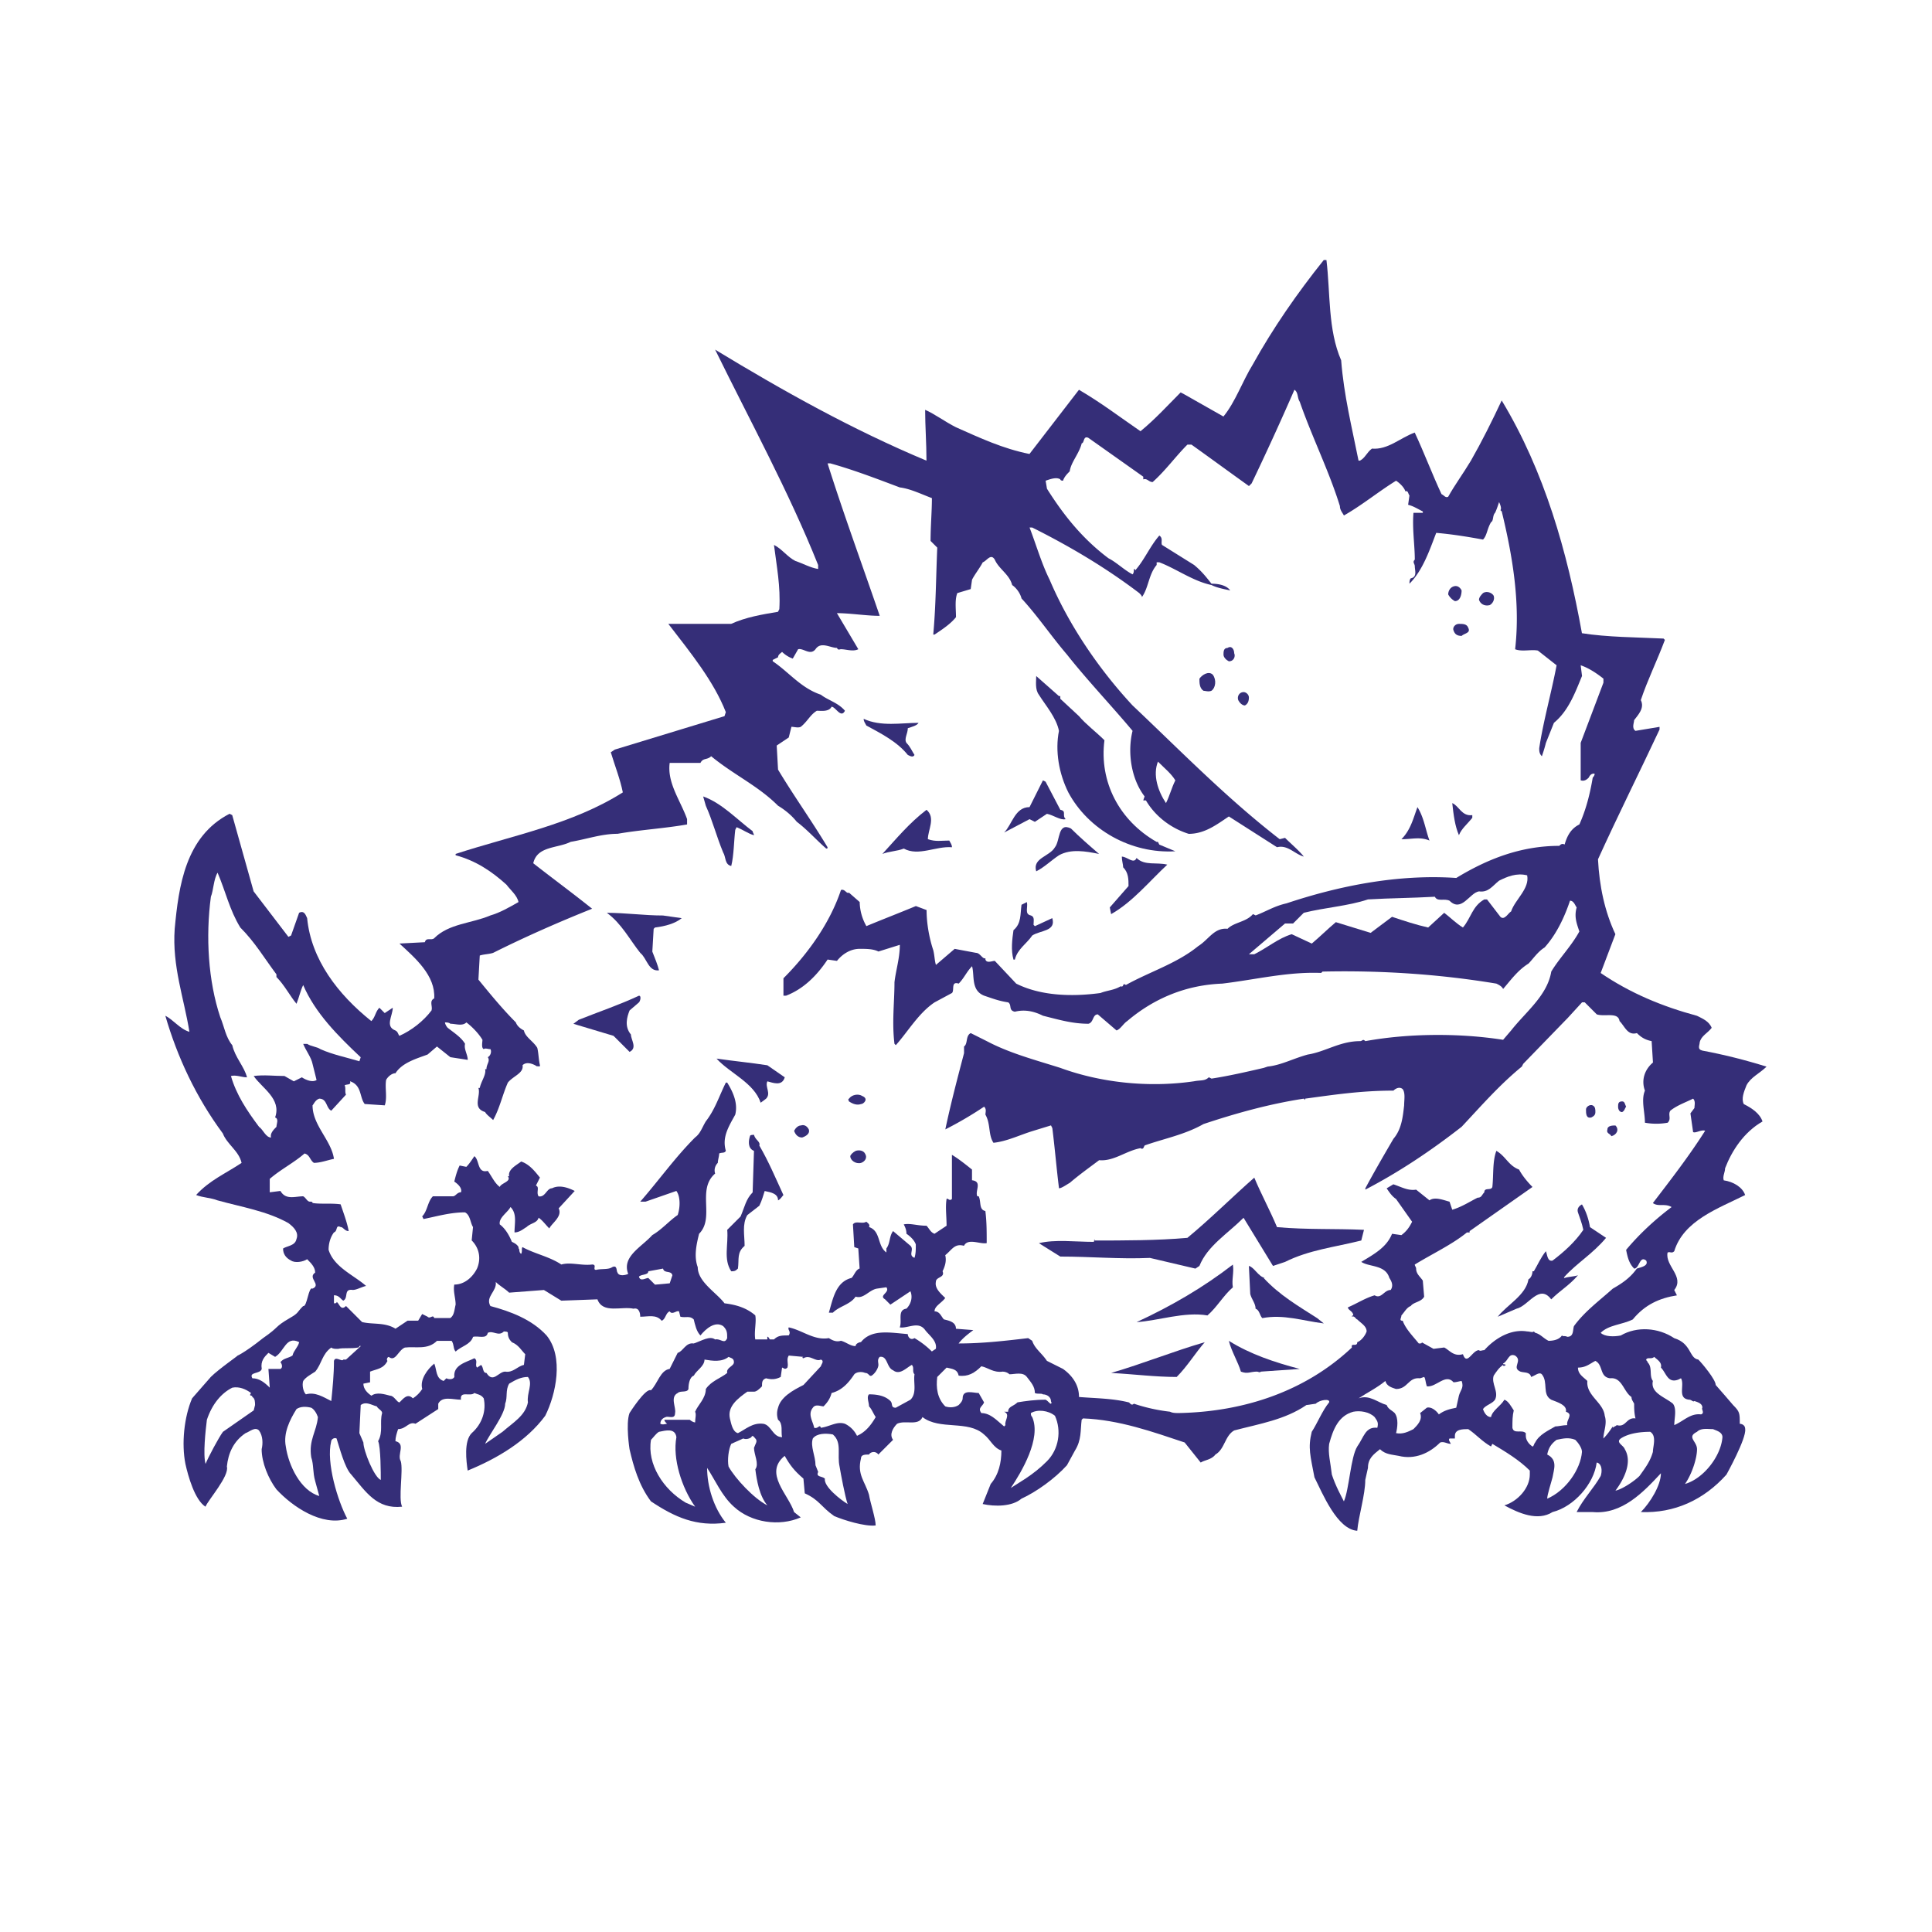
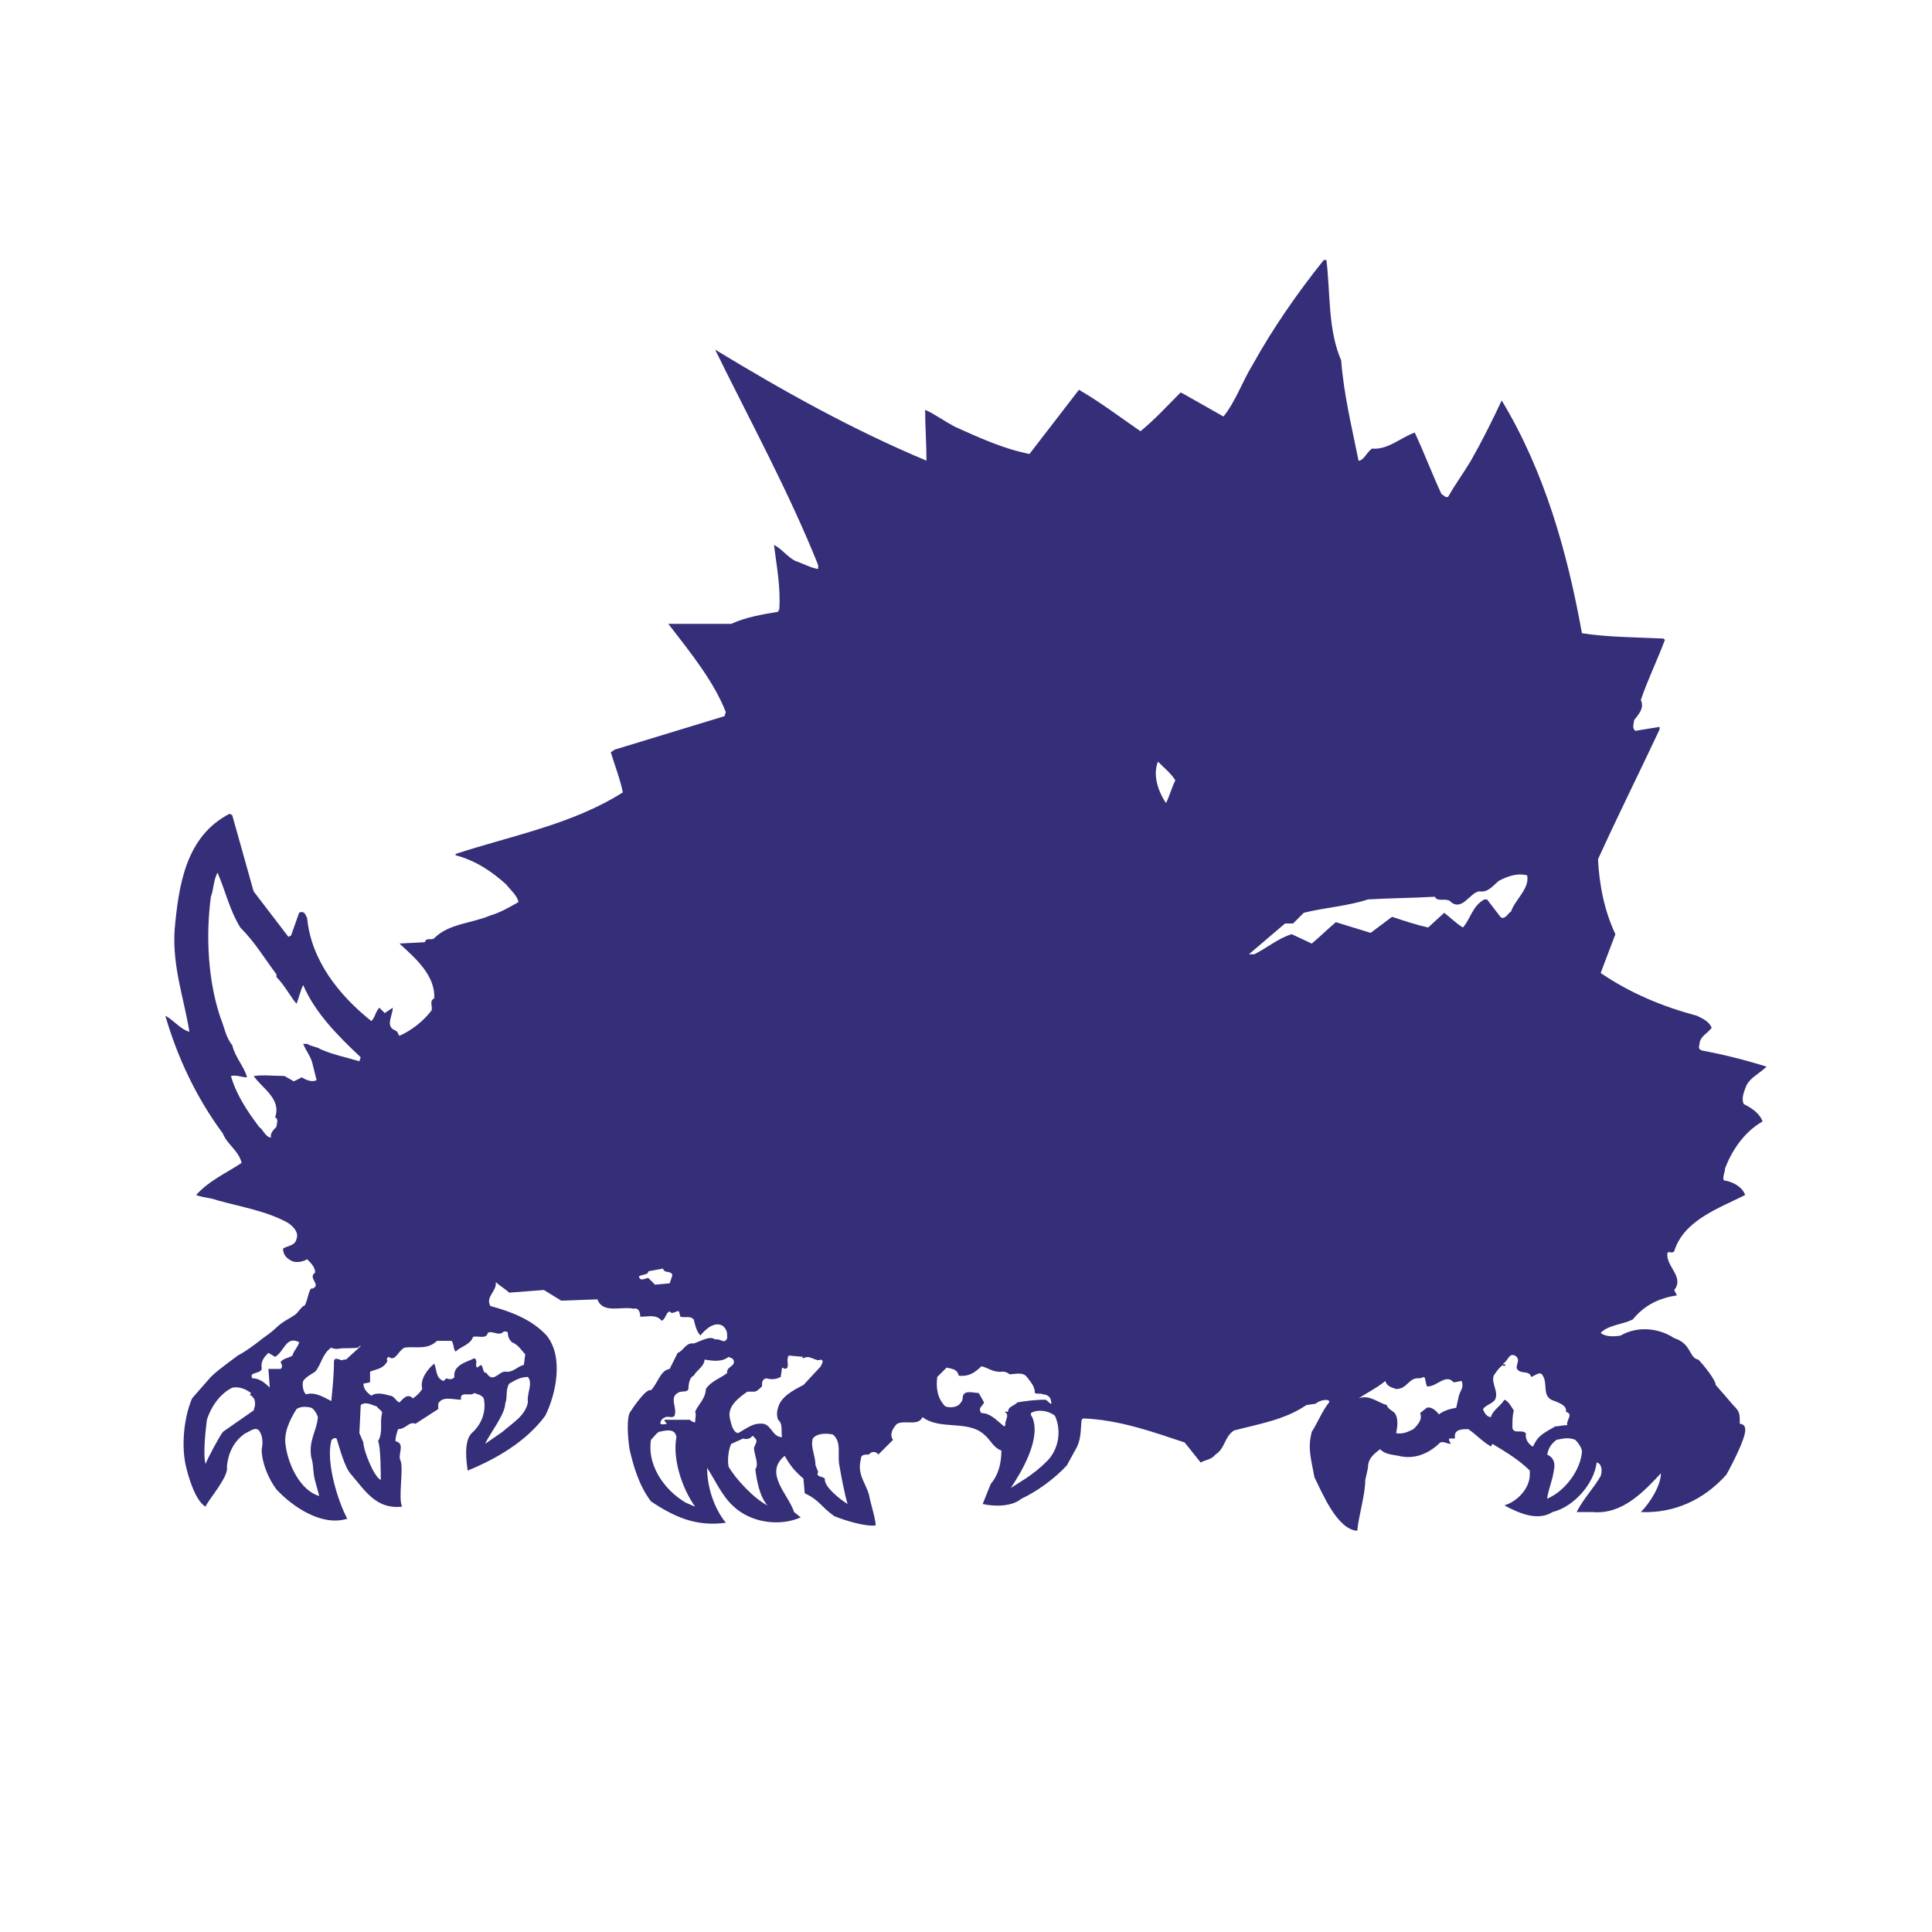
<svg xmlns="http://www.w3.org/2000/svg" width="2500" height="2500" viewBox="0 0 192.756 192.756">
  <g fill-rule="evenodd" clip-rule="evenodd">
    <path fill="#fff" d="M0 0h192.756v192.756H0V0z" />
    <path d="M174.117 142.584c.133.934-1.869 4.537-1.869 4.537-2.27 2.535-5.205 3.871-8.541 3.738.934-.936 2.002-2.67 2.002-3.871-1.734 1.867-3.871 4.137-6.807 3.871H157.3c.668-1.336 1.734-2.404 2.402-3.604.133-.4.133-.936-.133-1.201-.135-.135-.268-.135-.268-.135-.268 2.135-2.27 4.404-4.404 4.939-1.467.934-3.336.133-4.803-.668 1.334-.4 2.535-1.736 2.535-3.07v-.4c-1.068-1.066-2.402-1.867-3.738-2.668l-.133.266c-.934-.533-1.469-1.201-2.27-1.734-.533 0-1.334 0-1.334.668v.266h-.533c-.135.135 0 .268.133.535-.4 0-.668-.268-1.068-.135-1.066 1.068-2.535 1.736-4.137 1.334-.666-.133-1.334-.133-1.867-.666-.668.533-1.201.934-1.201 1.869l-.268 1.199c0 1.469-.668 3.604-.801 5.072-2.002-.133-3.469-3.736-4.27-5.338-.402-2.137-.668-2.936-.268-4.537.533-.801 1.068-2.137 1.734-2.938.135-.4-.934-.266-1.334.135l-.934.133c-2.137 1.469-4.672 1.869-7.207 2.535-.936.535-.936 1.869-1.869 2.402-.4.535-1.068.535-1.469.801l-1.6-2.002c-3.203-1.066-6.541-2.268-10.143-2.402l-.135.135c-.133 1.066 0 2.002-.666 3.068l-.801 1.469c-1.203 1.334-3.07 2.668-4.539 3.336-.934.801-2.668.801-3.869.533l.801-2.002c.801-.934 1.066-2.135 1.066-3.336-.801-.266-1.066-1.066-1.734-1.602-1.602-1.467-4.404-.4-6.139-1.734-.4.934-1.734.268-2.535.668-.401.4-.801 1.066-.401 1.602l-1.468 1.467c-.267-.4-.801-.266-.934 0-.4 0-.801 0-.801.4-.4 1.602.4 2.27.801 3.604.133.801.667 2.402.667 3.07-1.067.133-3.203-.535-4.137-.936-1.335-.934-1.468-1.602-2.937-2.268l-.133-1.469c-.934-.801-1.334-1.334-1.869-2.27-2.135 1.736.4 3.871.935 5.607l.667.533c-2.135.934-4.938.533-6.672-1.068-1.202-1.068-1.869-2.67-2.669-3.869 0 1.867.667 4.004 1.868 5.471-2.936.4-5.071-.533-7.474-2.135-1.201-1.602-1.734-3.471-2.135-5.205 0 0-.4-2.535 0-3.604 0 0 1.601-2.535 2.135-2.27.667-.666.935-2 1.869-2.135l.8-1.602c.534-.133.801-1.066 1.602-.934.8-.268 1.601-.801 2.135-.4.534-.133.934.533 1.201-.133 0-.535 0-.801-.4-1.201-.801-.535-1.735.266-2.269.934-.4-.4-.534-1.068-.667-1.602-.4-.4-.801-.133-1.334-.268l-.134-.533c-.267-.133-.667.4-.934 0-.4.133-.4.801-.801.934-.534-.666-1.334-.4-2.135-.4 0-.4-.134-.934-.667-.801-1.201-.266-3.07.535-3.604-.934l-3.604.133-1.735-1.066-3.47.266c-.401-.398-.935-.666-1.334-1.066.133.934-1.068 1.467-.534 2.402 2.002.533 4.137 1.334 5.605 2.936 1.735 2.135.935 5.871-.133 8.008-1.868 2.535-4.805 4.27-7.74 5.471-.134-.934-.4-2.936.4-3.736 1.067-.934 1.468-2.27 1.201-3.471-.267-.4-.667-.4-.935-.533-.4.4-1.468-.268-1.334.668-.801 0-1.868-.4-2.269.4v.533l-2.269 1.469c-.667-.268-.934.533-1.735.533-.133.4-.267.801-.267 1.201 1.068.268.134 1.334.534 2.002.267.934-.267 3.736.133 4.537-2.536.268-3.604-1.469-5.072-3.203-.667-.666-1.201-2.803-1.468-3.604-.267-.133-.534.135-.534.268-.534 2.135.667 6.006 1.602 7.74-2.536.801-5.472-1.201-7.074-2.936-.801-1.068-1.468-2.67-1.468-4.004.134-.533.134-1.334-.267-1.869-.4-.4-.934.135-1.335.268-1.201.801-1.734 2.002-1.868 3.336.267.936-1.868 3.336-2.135 4.004-1.068-.668-1.735-3.068-2.001-4.27-.4-2.002-.134-4.672.667-6.541l1.868-2.135c.801-.801 2.937-2.27 2.669-2.135-.267.133.534-.135 2.536-1.734 1.735-1.201 1.067-1.068 2.669-2.002.934-.535.667-.535 1.335-1.201.4.133.534-2.002.934-1.734.934-.402-.534-1.068.267-1.604 0-.533-.4-.934-.801-1.334-.4.268-1.201.4-1.602.135-.533-.268-.8-.668-.8-1.203.4-.266 1.201-.266 1.334-.934.267-.668-.267-1.201-.801-1.602-2.135-1.201-4.671-1.602-7.073-2.268-.668-.268-1.469-.268-2.136-.535 1.335-1.467 2.937-2.135 4.538-3.203-.267-1.201-1.468-1.867-1.869-2.936-2.669-3.604-4.537-7.607-5.738-11.744.801.4 1.468 1.334 2.402 1.602-.534-3.336-1.735-6.539-1.468-10.276.4-4.271 1.068-9.209 5.471-11.478l.268.133 2.135 7.607 3.47 4.538.267-.134.801-2.268c.534-.267.667.267.801.534.401 4.137 3.07 7.607 6.406 10.275.4-.4.4-.934.801-1.334l.533.533.801-.533c0 .801-.801 1.869.267 2.27.267.133.267.4.4.533 1.201-.533 2.402-1.469 3.203-2.535.134-.4-.267-.936.267-1.201.133-2.27-1.869-4.004-3.47-5.472l2.536-.133c.133-.534.667-.133.934-.401 1.468-1.468 3.737-1.468 5.605-2.269.934-.267 1.869-.801 2.803-1.334-.133-.667-.801-1.201-1.201-1.735-1.468-1.334-3.069-2.402-5.071-2.936v-.133c5.738-1.869 11.61-2.936 16.682-6.139-.267-1.334-.801-2.669-1.201-4.003l.4-.267 10.944-3.336.133-.401c-1.201-3.069-3.47-5.871-5.738-8.808h6.272c1.468-.667 3.069-.935 4.67-1.202l.134-.267c.133-2.269-.267-4.271-.534-6.406.801.4 1.334 1.201 2.135 1.601.801.268 1.468.667 2.269.801v-.4c-2.937-7.34-6.807-14.413-10.276-21.486 6.806 4.137 13.746 8.007 21.086 11.077 0-1.735-.133-3.47-.133-5.071.934.4 2.002 1.201 3.069 1.735 2.402 1.067 4.672 2.135 7.34 2.669l4.938-6.406c2.27 1.334 4.004 2.669 6.139 4.137 1.469-1.202 2.805-2.669 4.004-3.871l.268.134 4.004 2.269c1.201-1.468 1.869-3.47 2.936-5.205 2.002-3.603 4.404-7.073 7.074-10.41h.266c.402 3.337.135 6.939 1.469 10.009.268 3.47 1.068 6.673 1.734 10.01h.135c.533-.268.666-.801 1.201-1.201 1.602.133 2.803-1.068 4.27-1.602.936 2.002 1.736 4.138 2.67 6.139.266.133.4.4.666.267.668-1.201 1.469-2.268 2.27-3.603 1.068-1.868 2.135-4.004 3.07-6.006 4.27 7.074 6.539 15.081 8.006 23.222 2.537.4 5.34.4 8.143.534l.133.134c-.801 2.135-1.734 4.004-2.402 6.005.4.801-.268 1.468-.668 2.002 0 .267-.266.8.135 1.067l2.402-.4v.267c-2.002 4.271-4.139 8.542-6.141 12.946.135 2.668.668 5.204 1.736 7.473l-1.469 3.872c2.936 2.002 6.139 3.336 9.609 4.27.533.268 1.201.533 1.467 1.201-.398.533-1.066.801-1.199 1.469 0 .266-.268.666.266.801 2.137.4 4.271.934 6.406 1.602-.668.666-1.602 1.066-2.002 1.867-.268.668-.533 1.336-.268 1.869.801.4 1.602.934 1.869 1.734-1.869 1.068-3.07 2.936-3.736 4.672 0 .4-.268.801-.133 1.201.934.133 1.867.666 2.135 1.467-2.67 1.336-6.139 2.537-7.074 5.605-.266.268-.4 0-.666.133-.268 1.336 1.734 2.402.666 3.738l.268.533c-1.734.268-3.203.934-4.404 2.402-1.068.533-2.402.533-3.203 1.334.4.4 1.334.4 2.002.268 1.602-.934 3.736-.801 5.338.268 1.736.533 1.469 2 2.402 2.135.4.4 1.734 2.002 1.734 2.535.135.133 1.736 2.002 1.736 2.002.666.668.666.801.666 1.869.004.001.539.001.539.534z" fill="#352e78" />
-     <path d="M168.111 148.055c.668-.934 1.201-2.535 1.201-3.469 0-.801-1.068-1.201 0-1.734.4-.4 1.068-.268 1.602-.268.266.133.934.268.934.801-.133 1.867-1.869 4.136-3.737 4.67zM164.908 120.029c.533.4 1.201 0 1.869.4-1.602 1.201-3.203 2.67-4.539 4.271.135.666.268 1.334.801 1.867.535 0 .535-1.334 1.201-.799.268.533-.533.666-.934.799-.668.936-1.469 1.469-2.402 2.004-1.334 1.199-2.803 2.268-3.871 3.736-.133.4 0 1.066-.666 1.066-.268-.133-.4 0-.533-.133-.268.4-.801.533-1.336.533-.533-.266-.801-.666-1.334-.801l-.133-.133c-.135.133-.4 0-.668 0-1.602-.268-3.203.668-4.271 1.867-.266 0-.4.135-.533 0-.668 0-1.201 1.604-1.602.4-.934.268-1.334-.4-1.869-.666l-1.066.133-1.201-.666c.133.133-.135.133-.268.133-.533-.668-1.334-1.469-1.602-2.27-.4 0-.133-.266-.133-.533.266-.268.533-.801.934-.934.268-.4 1.068-.4 1.336-.936l-.135-1.602c-.268-.4-.666-.666-.666-1.201 0-.133-.135-.266-.135-.4 1.736-1.066 3.738-2.002 5.205-3.203h.268v-.133l6.271-4.404c-.533-.533-1.066-1.201-1.334-1.734-1.068-.4-1.334-1.334-2.27-1.869-.4 1.068-.266 2.402-.4 3.604-.133.4-.801 0-.801.535-.266.266-.266.533-.666.533-.801.4-1.602.934-2.535 1.201l-.268-.801c-.535-.133-1.469-.533-2.002-.133l-1.334-1.068c-.801.133-1.469-.268-2.27-.533l-.668.4c.268.4.535.801.936 1.066l1.602 2.27c-.268.533-.535.934-1.068 1.334l-.934-.133c-.535 1.334-1.736 2.002-3.07 2.803.801.533 2.402.266 2.803 1.602.268.4.4.801.133 1.201-.666 0-.934.934-1.602.533-.934.268-1.734.801-2.668 1.201 0 .268.533.4.533.801 0 0-.133 0-.133.133.266-.133.4.268.533.268.4.4.934.668.934 1.201-.133.4-.533.934-.934 1.068 0 .533-.666 0-.533.533-4.672 4.404-10.811 6.406-17.217 6.539-.4 0-.668 0-.934-.133a17.558 17.558 0 0 1-3.604-.801c-.268.266-.4-.135-.533-.135-1.602-.4-3.338-.4-4.939-.533 0-1.201-.666-2.135-1.602-2.803l-1.6-.801c-.535-.801-1.203-1.201-1.469-2.002l-.4-.266c-2.27.266-4.537.533-6.94.533.4-.533.934-.934 1.467-1.334l-1.734-.135c0-.666-.667-.801-1.201-.934-.267-.268-.4-.801-.935-.801 0-.533.667-.801 1.068-1.334-.401-.4-1.068-.934-.935-1.602 0-.535.935-.4.667-1.068.268-.533.4-1.066.268-1.602.667-.533.934-1.201 1.868-.934.4-.801 1.602-.135 2.268-.268 0-1.201 0-2.135-.133-3.203-.666-.133-.4-.934-.666-1.467h-.135c-.266-.535.535-1.469-.533-1.602v-1.068c-.667-.533-1.335-1.068-2.002-1.469v4.404c-.268.268-.4-.133-.534 0-.133.801 0 1.736 0 2.67-.4.268-.801.533-1.201.801-.4-.135-.534-.533-.801-.801-.935 0-1.601-.268-2.269-.133.134.266.267.533.267.934.401.268.801.666.934 1.066 0 .535 0 .936-.133 1.336-.667-.268 0-.801-.4-1.201l-1.735-1.469c-.4.535-.267 1.201-.667 1.734v.4c-.934-.666-.534-2.135-1.735-2.535.133-.266-.134-.4-.267-.533-.4.268-1.068-.133-1.334.268l.133 2.268.4.133.133 2.002c-.4.135-.534.668-.801.936-1.601.4-1.868 2.135-2.269 3.469h.4c.667-.666 1.735-.801 2.269-1.602.801.268 1.335-.666 2.136-.799l.934-.135c.4.533-.801.801-.134 1.201l.534.533 2.002-1.334c.267.668 0 1.334-.401 1.734-.934.135-.4 1.201-.667 1.869.801.133 1.868-.668 2.536.268.4.533 1.201 1.066 1.068 1.867l-.401.268a8.496 8.496 0 0 0-1.735-1.334c-.4.266-.667-.135-.667-.4-1.735-.135-3.604-.535-4.671.801-.134 0-.534.133-.534.398-.534 0-.935-.398-1.468-.533-.4.135-.801 0-1.201-.266-1.468.266-2.669-.801-4.004-1.068-.133.268.268.4 0 .801-.667 0-1.068 0-1.468.4h-.534.134c-.134-.133-.134-.268-.267-.268v.268h-1.202c-.133-.801.134-1.734 0-2.402-.934-.801-2.001-1.068-3.069-1.201-.801-1.068-2.669-2.135-2.669-3.604-.4-1.068-.133-2.27.133-3.336 1.602-1.602-.267-4.404 1.602-6.006-.134-.4 0-.801.267-1.068 0-.266.134-.666.134-.934.267-.133.534 0 .667-.268-.4-1.334.267-2.4.935-3.604.267-1.066-.133-2.135-.801-3.201h-.134c-.667 1.334-1.067 2.668-2.002 3.869-.4.668-.534 1.201-1.067 1.602-2.002 2.002-3.604 4.271-5.472 6.406h.534l3.069-1.068c.401.535.401 1.602.133 2.402-.8.535-1.601 1.469-2.535 2.002-1.068 1.201-3.069 2.135-2.402 3.871-.267.133-.934.266-1.067-.135-.134-.133 0-.801-.534-.533-.4.268-1.067.133-1.601.268-.401 0 .133-.535-.401-.535-1.068.135-2.135-.266-3.069 0-1.201-.801-2.669-1.066-3.87-1.734-.134.133 0 .4-.134.668-.267-.135-.133-.535-.267-.535v-.133c-.133-.268-.4-.4-.667-.533-.267-.668-.668-1.334-1.202-1.734-.133-.668.801-1.201 1.068-1.736.667.668.4 1.602.4 2.535.534 0 .934-.398 1.201-.533.4-.4 1.067-.4 1.201-.934.401.268.667.668 1.068 1.068.267-.535 1.334-1.201.935-2.002l1.601-1.736c-.533-.266-1.467-.666-2.268-.266-.534 0-.667.934-1.335.801-.267-.4.134-.936-.267-1.068l.4-.801c-.534-.668-1.068-1.334-1.869-1.602-.534.4-1.334.801-1.201 1.469h-.134c.401.533-.667.666-.801 1.066-.534-.4-.8-1.066-1.201-1.602-1.068.268-.801-1.066-1.335-1.467-.267.4-.534.801-.801 1.066l-.667-.133c-.267.533-.4 1.068-.534 1.602.4.268.8.668.667 1.068-.4 0-.534.4-.801.4h-2.001c-.535.533-.535 1.467-1.068 2.002l.133.266c1.334-.266 2.669-.666 4.137-.666.534.266.534 1.066.801 1.467l-.133 1.334c.801.801.934 1.869.534 2.803-.4.801-1.201 1.602-2.269 1.602-.134.668.133 1.336.133 2.002-.133.535-.133 1.068-.534 1.336h-1.602c-.133-.4-.401.133-.668-.135l-.533-.266-.4.666H40.66l-1.201.801c-1.067-.666-2.269-.4-3.336-.666l-1.602-1.602c-.534.533-.667-.268-.935-.4 0 .133-.133.133-.267.133v-.801c.534 0 .667.4.934.533.534-.266 0-1.199.934-1.066.4 0 .801-.268 1.334-.4-1.201-1.068-3.203-1.869-3.737-3.604 0-.535.134-1.201.534-1.736.4-.133.133-.799.667-.533.267 0 .4.4.801.4-.133-.801-.534-1.867-.801-2.668-.934-.135-2.001 0-2.802-.135 0-.133-.133-.133-.267-.133-.267 0-.4-.4-.667-.533-.801 0-1.735.4-2.269-.535l-1.067.135v-1.336c1.067-.934 2.402-1.602 3.47-2.535.534.133.534.668.934.934.667 0 1.334-.266 2.002-.4-.267-1.867-2.135-3.336-2.135-5.338.133-.133.267-.533.667-.666.8 0 .667.934 1.201 1.199l1.468-1.6c-.134-.268 0-.668-.134-.936.268-.133.667 0 .534-.4 1.201.4.934 1.602 1.468 2.27l2.002.133c.267-.801 0-1.734.134-2.535.133-.268.533-.668.934-.668.667-1.066 2.136-1.467 3.203-1.867l.935-.801 1.335 1.066 1.735.268c0-.533-.4-1.068-.267-1.602-.4-.668-1.067-1.068-1.735-1.602-.134-.133-.267-.4-.267-.533.133 0 .401 0 .534.133.534 0 1.201.268 1.601-.133.534.4 1.201 1.066 1.602 1.734 0 .268-.133.801.134.934.133-.133.4 0 .667 0 .134.268 0 .668-.267.801.267.4-.134.668-.134 1.201H48.4c.133.535-.4 1.201-.534 1.869h-.134c.267.801-.667 2.002.667 2.402.133.266.534.533.801.801.667-1.201.934-2.535 1.468-3.736.534-.668 1.602-.936 1.468-1.736.4-.4 1.067-.133 1.468.135 0-.135.267.133.267-.135-.134-.533-.134-1.201-.267-1.734-.4-.668-1.201-1.068-1.334-1.734-.267-.135-.667-.4-.801-.801-1.334-1.334-2.536-2.803-3.737-4.271l.134-2.402c.4-.133.934-.133 1.334-.267 3.203-1.602 6.54-3.069 9.875-4.404-2.002-1.602-4.003-3.07-5.872-4.538.4-1.735 2.402-1.468 3.737-2.135 1.601-.267 3.069-.801 4.671-.801 2.269-.4 4.671-.534 6.939-.934v-.534c-.667-1.869-2.002-3.604-1.735-5.605h3.069c.267-.534.667-.267 1.068-.667 2.269 1.868 4.671 2.936 6.672 4.938.667.4 1.335.934 1.869 1.602 1.068.801 2.002 1.868 2.936 2.669.134 0 .134 0 .134-.133-1.602-2.669-3.336-5.071-4.938-7.741l-.133-2.402 1.201-.801.268-1.067c.267 0 .667.133.934 0 .667-.534.935-1.201 1.602-1.602.4 0 1.201.133 1.468-.4.401 0 .935 1.201 1.335.4-.667-.801-1.735-1.067-2.402-1.601-2.002-.667-3.203-2.269-4.804-3.337v-.133l.533-.267c0-.267.267-.4.401-.534.267.268.667.534 1.067.667l.534-.934c.534-.133 1.201.667 1.734 0 .534-.801 1.468-.133 2.136-.133.133.267.267.133.4.133.533 0 1.201.267 1.735 0L83.5 61.175c1.334 0 2.936.267 4.271.267-1.735-5.072-3.603-10.143-5.205-15.214h.267c2.402.668 4.805 1.602 6.94 2.402 1.068.134 2.135.667 3.203 1.067 0 1.335-.133 2.803-.133 4.271l.667.667c-.133 3.069-.133 5.738-.4 8.674h.133c.801-.534 1.602-1.067 2.135-1.735 0-.801-.133-1.735.134-2.402l1.334-.4.134-.934c.267-.534.8-1.202 1.068-1.735.398-.134.801-.935 1.201-.267.4.934 1.467 1.468 1.734 2.536.4.267.801.8.934 1.334 1.602 1.735 2.938 3.736 4.539 5.605 2 2.536 4.537 5.204 6.539 7.606-.535 2.136-.135 4.805 1.201 6.54l-.135.4h.268c.934 1.601 2.535 2.802 4.271 3.336 1.6 0 2.801-.934 4.002-1.735l4.805 3.07c1.068-.267 1.736.667 2.67.934-.4-.533-1.334-1.334-1.869-1.868l-.533.133c-5.338-4.137-9.877-8.808-14.68-13.346-3.471-3.737-6.406-8.141-8.275-12.544-.801-1.602-1.334-3.47-2.002-5.205h.268c3.736 1.868 7.34 4.003 10.676 6.539.133.134.268.267.268.4.668-.934.668-2.269 1.469-3.203v-.267h.266c1.736.667 3.336 1.869 5.205 2.269.533.267 1.201.4 1.869.534-.4-.534-1.201-.667-1.869-.667-.533-.667-.934-1.201-1.734-1.869l-3.203-2.001c-.133-.267.133-.667-.268-.934-.934 1.067-1.467 2.402-2.402 3.47 0-.134-.133-.134-.133-.134 0 .134 0 .401-.133.534-.801-.4-1.602-1.201-2.402-1.602-2.67-2.002-4.539-4.404-6.139-6.939l-.135-.801c.4-.134 1.068-.4 1.469-.134 0 .134.266.134.266.134.135-.4.402-.667.668-.934.133-.935.934-1.735 1.201-2.803.268 0 .135-.801.668-.534l5.471 3.871v.267c.4-.133.535.267.936.267 1.334-1.201 2.268-2.536 3.469-3.737h.4c1.869 1.334 3.871 2.803 5.738 4.137l.268-.267a287.64 287.64 0 0 0 4.271-9.342c.4.267.266.801.533 1.201 1.201 3.47 2.936 6.94 4.004 10.409 0 .401.266.668.4.935 1.867-1.068 3.469-2.402 5.205-3.47.4.267.799.667.934 1.067.268-.134.268.267.4.4l-.133.934c.533.133.934.4 1.467.667v.134h-.934c-.133 1.601.133 3.203.133 4.67-.266.267 0 .401 0 .667 0 .4.268 1.068-.4 1.201-.133.134-.133.4-.133.534 1.334-1.334 2.002-3.336 2.67-5.071 1.602.134 3.201.4 4.67.667.4-.4.4-1.068.801-1.735.268-.133.133-.667.4-.934.133-.267.268-.668.4-1.068.133.267.268.667.133.801l.135.133c1.066 4.404 1.867 9.075 1.334 13.746.668.267 1.602 0 2.27.133l1.867 1.468c-.533 2.803-1.334 5.605-1.734 8.274 0 .267 0 .533.266.801.135-.4.268-.801.402-1.335l.801-2.002c1.467-1.201 2.135-3.069 2.801-4.671l-.133-1.067c.801.267 1.602.801 2.27 1.334v.4l-2.27 6.005v3.737c.4.133.668-.133.801-.267.133-.267.268-.4.533-.4.135 0 0 .267-.133.4-.268 1.602-.668 3.203-1.334 4.671-.801.4-1.201 1.067-1.469 2.001-.266-.133-.4 0-.533.134-3.871 0-7.207 1.335-10.277 3.203-5.871-.4-11.744.801-16.947 2.536-1.201.267-2.002.8-3.07 1.201l-.268-.133c-.666.801-1.867.801-2.535 1.468-1.334-.134-1.869 1.067-2.936 1.734-2.135 1.735-4.805 2.536-7.207 3.872-.4-.268-.133.266-.533.133-.668.4-1.336.4-2.002.668-2.938.4-6.006.266-8.408-.936l-2.135-2.269c-.268 0-.803.267-.936-.133v-.133c-.266.133-.533-.534-.934-.534l-2.135-.4-1.868 1.601c-.134-.4-.134-.934-.267-1.468-.4-1.202-.667-2.669-.667-4.004l-1.068-.4c-1.601.667-3.336 1.334-4.938 2.002a5 5 0 0 1-.667-2.402l-1.067-.934c-.268.133-.4-.4-.801-.267-1.068 3.203-3.203 6.272-5.739 8.808v1.734h.267c1.735-.668 3.069-2.002 4.137-3.603l.934.133c.534-.667 1.334-1.201 2.269-1.201.667 0 1.335 0 1.869.267l2.135-.667c0 1.335-.4 2.536-.534 3.737 0 2.002-.267 4.004 0 6.139l.133.133c1.201-1.334 2.269-3.203 3.87-4.27l1.735-.934c.267-.268-.134-1.203.667-.936.534-.533.801-1.201 1.335-1.734.267.934-.134 2.402 1.201 2.936.801.268 1.469.533 2.402.668.4.266 0 .801.668.934 1.066-.266 2 0 2.803.4 1.6.4 2.936.801 4.537.801.533-.133.4-.934.934-.934l1.869 1.602c.4-.135.666-.668 1.066-.936 2.67-2.268 5.873-3.602 9.477-3.736 3.336-.4 6.539-1.201 9.875-1.066l.135-.135c5.871-.133 11.742.268 17.348 1.201.268.135.535.268.668.533.801-.934 1.469-1.867 2.535-2.535.4-.4.936-1.201 1.602-1.601 1.201-1.335 2.002-3.069 2.537-4.671.398 0 .533.534.666.667-.268.935 0 1.602.268 2.402-.801 1.468-2.002 2.669-2.803 4.003-.4 2.402-2.535 4.004-4.004 5.873l-.801.934c-4.27-.668-9.342-.668-13.746.133-.268-.266-.268 0-.533 0-2.002 0-3.471 1.068-5.205 1.336-1.469.4-2.67 1.066-4.004 1.201l-.4.133c-1.734.4-3.471.801-5.205 1.068l-.268-.135c-.4.4-.801.268-1.467.4-4.537.668-9.342.135-13.346-1.334-2.537-.801-5.072-1.469-7.342-2.67l-1.6-.801c-.534.268-.267 1.068-.667 1.336v.666c-.667 2.537-1.334 5.072-1.868 7.607a37.236 37.236 0 0 0 3.87-2.268c.266.266.133.533.133.799.535.936.268 2.002.801 2.803 1.336-.133 2.67-.801 4.004-1.201l1.736-.533.133.268c.266 2.135.4 3.869.666 6.006.268 0 .803-.4 1.068-.535.934-.801 1.869-1.467 2.936-2.268 1.469.133 2.67-.936 4.137-1.201 0 0 .135.133.268 0l.135-.268c1.867-.668 4.004-1.068 5.871-2.135 3.203-1.068 6.539-2.002 10.01-2.535l.133.133v-.133c2.936-.4 5.605-.801 8.809-.801.268-.268.668-.4.934-.135.268.4.133 1.068.133 1.602-.133 1.201-.266 2.402-1.066 3.336-.934 1.602-1.869 3.203-2.803 4.939v.133c3.336-1.734 6.539-3.871 9.609-6.271 2.002-2.137 3.736-4.139 6.006-6.006l.133-.268 4.271-4.404.133-.133 1.467-1.602h.268l1.201 1.201c.801.266 2.135-.268 2.27.666.533.535.801 1.469 1.734 1.201.4.4.801.668 1.469.801l.133 2.137c-.801.666-1.201 1.734-.801 2.803-.4.934 0 2.135 0 3.201a6.412 6.412 0 0 0 2.27 0c.4-.4 0-.801.266-1.201.668-.533 1.469-.801 2.27-1.199.266.266.133.666.133.934l-.4.533.268 1.869c.266.133.801-.268 1.201-.135-1.611 2.545-3.48 4.948-5.215 7.215zM169.713 141.115c-1.068-.133-1.734.668-2.67 1.068 0-.668.268-1.602-.133-2.135-.801-.668-2.27-1.068-2.002-2.27-.4-.533 0-1.334-.533-1.867 0-.135-.135-.135-.135-.268.135-.268.535 0 .801-.268.268.268.801.535.668 1.068.533.533.668 1.602 1.734 1.201l.268-.135c.4.668-.4 2.002.801 2.137.268 0 .4.266.533.133.4.133.801.268.801.668-.133.135.267.535-.133.668zM163.574 147.256c-.535.533-1.736 1.334-2.402 1.467.801-1.068 1.734-2.803.934-4.137-.133-.4-.934-.668-.4-1.068.801-.533 2.002-.666 2.936-.666.668.4.268 1.467.268 2.002-.269.933-.67 1.466-1.336 2.402zM163.174 141.516c-.936-.133-.936.936-1.869.668-.133.133-.268.133-.4.268v-.135c-.268.4-.533.801-.934 1.201 0-.666.4-1.467.133-2.268-.133-1.336-1.869-2.002-1.734-3.471-.4-.4-.936-.668-.936-1.334.801 0 1.201-.4 1.736-.668.801.4.4 1.602 1.467 1.734 1.201-.133 1.336 1.336 2.137 1.869 0 .268.133.4.266.668-.001.401-.001.934.134 1.468z" fill="#fff" />
    <path d="M161.838 110.955c-.266 0-.4-.268-.4-.533 0-.268 0-.535.4-.535.268 0 .268.268.4.535-.133.133-.133.398-.4.533zM160.771 113.357c-.135-.268-.535-.268-.4-.668 0-.4.533-.4.801-.4.4.4.133.934-.401 1.068zM156.1 127.369s-.133.135 0 .135c.4-.135.934-.135 1.334-.268-.934 1.068-1.734 1.469-2.668 2.402-1.201-1.602-2.27.668-3.471.934l-1.867.801c.934-1.201 2.803-2.135 3.068-3.736.268-.133.4-.533.4-.801h.135c.4-.668.666-1.334 1.201-2.002.133.268.133 1.068.666.936 1.068-.803 2.27-1.869 3.07-3.07-.135-.668-.4-1.334-.535-1.734-.133-.4.135-.668.4-.801.4.666.668 1.467.801 2.268l1.602 1.068c-1.334 1.601-2.935 2.534-4.136 3.868zM158.77 111.488c-.535.133-.535-.4-.535-.801 0-.266.4-.533.668-.4.268.135.268.4.268.668-.001.266-.136.4-.401.533z" fill="#352e78" />
    <path d="M154.365 149.523c0-.4.4-1.602.533-2.135.135-.801.533-1.734-.533-2.27.133-.666.4-1.066.934-1.467.668-.135 1.201-.268 1.869 0 .266.266.666.801.666 1.201-.133 1.736-1.6 3.871-3.469 4.671zM156.367 142.184c-.4 0-.936.133-1.201.133-.668.4-1.602.801-2.002 1.602-.133.135-.133.4-.268.4-.4-.266-.666-.666-.666-1.066v-.268c-.4-.4-1.201.133-1.336-.533 0-.668 0-1.201.135-1.736-.268-.4-.535-.934-.934-1.066-.402.666-1.203 1.066-1.336 1.734-.4 0-.668-.4-.801-.801.268-.4.934-.533 1.201-.934.4-.801-.4-1.602-.133-2.402.266-.4.533-.801.934-1.068 0 .135.135.135.268 0-.133-.133-.268 0-.268-.133.533-.268.533-1.068 1.201-.801.801.533-.4 1.201.533 1.602.4.133.936 0 1.068.533.4-.133.801-.533 1.066-.268.668.801 0 2.002.936 2.537.666.266 1.602.533 1.469 1.201.8.265.001.8.134 1.334zM150.762 90.936c-.268.134-.666.934-1.068.534l-1.334-1.735h-.268c-1.201.667-1.334 1.869-2.135 2.803-.668-.4-1.334-1.067-1.869-1.468l-1.6 1.468c-1.201-.267-2.404-.667-3.604-1.067l-2.137 1.602-3.469-1.068c-.801.667-1.602 1.468-2.402 2.135l-2.002-.935c-1.334.4-2.402 1.335-3.736 2.002h-.535l3.604-3.07h.801l1.068-1.067c2.135-.534 4.404-.667 6.406-1.335 2.268-.133 4.27-.133 6.672-.267.268.534.934.133 1.469.4 1.201 1.201 2.002-.801 2.936-.935.934.134 1.334-.534 2.002-1.067.801-.4 1.734-.801 2.803-.534.267 1.335-1.202 2.403-1.602 3.604z" fill="#fff" />
    <path d="M148.627 60.375c-.535.134-.936-.133-1.068-.534 0-.267.268-.534.4-.667.4-.267.934 0 1.068.267.133.4-.134.8-.4.934zM146.891 81.594c-.533.667-1.066 1.067-1.334 1.734-.4-.934-.533-2.001-.666-3.202.666.267.934 1.334 2 1.201v.267zM145.824 63.444c-.4 0-.668-.133-.801-.534-.133-.267.133-.667.533-.667s.801 0 .934.4c.268.534-.4.534-.666.801z" fill="#352e78" />
    <path d="M145.289 140.449c-.666.133-1.201.266-1.734.666-.266-.4-.801-.801-1.201-.666l-.668.533c.268.668-.266 1.201-.666 1.602-.533.268-1.068.533-1.734.4.133-.533.266-1.469-.135-2.002-.266-.268-.666-.4-.801-.801-.934-.268-1.734-1.068-2.803-.668.801-.533 1.869-1.066 2.67-1.734.133.533.668.668 1.068.801 1.201 0 1.201-1.201 2.4-1.068l.402-.133c.133.133.133.533.266.934.936.135 1.869-1.334 2.67-.4.266 0 .668-.133.801-.133.266.668-.133.934-.268 1.469l-.267 1.2z" fill="#fff" />
    <path d="M145.156 59.974a1.62 1.62 0 0 1-.668-.667c0-.268.135-.667.535-.801s.668.133.801.4c0 .401-.133 1.068-.668 1.068zM142.621 83.863c-.936-.4-1.734-.133-2.803-.133.934-.934 1.201-2.135 1.602-3.203.668 1.067.801 2.268 1.201 3.336z" fill="#352e78" />
-     <path d="M137.416 142.451c-1.201-.135-1.334.934-2.002 1.867-.666 1.068-.801 4.271-1.334 5.473-.268-.535-.801-1.469-1.201-2.67-.133-1.201-.4-2.135-.268-3.068.4-1.469.934-2.803 2.402-3.203.668-.135 1.602 0 2.135.533.268.4.401.533.268 1.068z" fill="#fff" />
-     <path d="M135.814 123.766c-2.67.668-5.205.936-7.607 2.137l-1.201.4-2.936-4.805c-1.602 1.602-3.604 2.803-4.404 4.805l-.4.266-4.537-1.066c-3.07.133-5.873-.135-8.941-.135-.668-.4-1.469-.934-2.135-1.334 1.6-.4 3.604-.133 5.471-.133l.133-.268-.133.133c2.936 0 6.406 0 9.342-.266 2.27-1.869 4.537-4.137 6.674-6.006.666 1.602 1.602 3.336 2.268 4.938 3.07.268 5.738.135 8.676.268l-.27 1.066zM125.939 131.508c-.268-.268-.268-.801-.668-.936 0-.533-.4-.934-.533-1.467l-.135-2.803c.535.133.936 1.066 1.602 1.201h-.133c1.602 1.734 3.471 2.803 5.338 4.004l.668.533c-2.137-.267-4.004-.933-6.139-.532zM125.805 136.846c-.133.133-.266 0-.4 0-.666 0-.934.266-1.602 0-.266-.934-.934-2.002-1.201-3.07 2.137 1.334 4.539 2.137 7.074 2.803l-3.871.267zM124.203 70.384c-.266 0-.533-.267-.666-.534-.135-.4.133-.801.533-.801.268 0 .533.267.533.534.001.401-.132.667-.4.801zM122.602 65.979c-.266-.133-.533-.4-.533-.667 0-.268 0-.667.4-.667.4-.267.668.133.668.534.133.267 0 .8-.535.8zM123.002 128.438c-.934.801-1.602 2.002-2.535 2.803-2.268-.4-4.938.533-7.072.668 3.469-1.602 6.672-3.471 9.607-5.74.135.8-.133 1.468 0 2.269zM120.867 68.916c-.268.134-.668 0-.801 0-.4-.267-.4-.8-.4-1.201.268-.4.934-.801 1.334-.4.4.534.268 1.334-.133 1.601zM117.398 137.379c-2.137 0-4.139-.268-6.541-.4 3.203-.934 6.139-2.135 9.342-3.068-.933 1.066-1.734 2.401-2.801 3.468zM106.588 79.059c-.936-1.869-1.336-4.137-.936-6.139-.266-1.334-1.334-2.536-2-3.603-.402-.534-.268-1.334-.268-1.869l2.268 2.002h.135v.267l1.867 1.735c.668.801 1.736 1.601 2.537 2.402-.535 4.137 1.467 8.007 5.205 10.143h.133l.133.267 1.602.668c-4.405.266-8.674-2.137-10.676-5.873z" fill="#352e78" />
    <path d="M116.33 80.126c-.801-1.201-1.334-2.803-.801-4.138.666.667 1.334 1.201 1.734 1.869-.4.801-.533 1.469-.933 2.269z" fill="#fff" />
    <path d="M110.857 91.203l-.133-.667 1.869-2.135c0-.667 0-1.334-.535-1.869 0-.267-.133-.667-.133-1.067.533 0 1.201.801 1.469.134.801.8 2.002.399 3.068.667-1.733 1.601-3.468 3.736-5.605 4.937zM105.652 85.331c-.799.534-1.467 1.201-2.268 1.602-.4-1.334 1.334-1.468 1.867-2.402.535-.667.268-2.536 1.602-1.869.801.801 1.869 1.735 2.803 2.536-1.334-.267-2.802-.534-4.004.133zM104.453 81.194l-1.203.801-.533-.267-2.535 1.334c.801-.8 1.068-2.536 2.535-2.536l1.336-2.669.266.133 1.469 2.803c.668.134.133.534.533.935-.534.133-1.202-.401-1.868-.534zM102.984 93.338c-.533.801-1.469 1.335-1.734 2.403h-.135c-.266-.934-.133-2.002 0-2.937.801-.667.668-1.601.801-2.535l.535-.267c.133.534-.268 1.201.4 1.334.398.134.266.534.266.935l.133.133 1.736-.801c.401 1.335-1.201 1.201-2.002 1.735z" fill="#352e78" />
    <path d="M104.318 139.648c-1.068 0-2.002.133-2.803.266-.4.4-.934.4-.934.936h-.4c.668.266 0 .934.133 1.334l-.133.133c-.668-.533-1.334-1.334-2.27-1.334-.4-.533.135-.668.268-1.068l-.533-.934c-.535 0-1.602-.4-1.602.533 0 .268-.267.535-.4.668-.4.268-.935.268-1.334.133-.801-.801-.935-1.867-.801-2.936l.934-.934c.534.133 1.068.133 1.201.801.934.133 1.602-.268 2.268-.934.668.133 1.201.666 2.137.533.266 0 .533.133.666.266.535 0 1.336-.266 1.736.268s.799.934.799 1.602c.268.133.668 0 .803.133.4 0 .801.268.801.668 0 .133.133.133 0 .268-.135-.001-.268-.269-.536-.402z" fill="#fff" />
    <path d="M94.977 84.53c-1.602-.133-3.337.934-4.805.133-.667.268-1.468.268-2.136.534 1.469-1.602 2.669-3.07 4.404-4.404.935.801.134 2.002.134 2.936.801.267 1.334.133 2.135.133.134.268.268.401.268.668zM90.573 72.652c0 .534-.4 1.068-.134 1.468.401.4.534.801.801 1.201-.133.267-.4.134-.667 0-1.067-1.334-2.669-2.135-4.137-2.936-.133-.267-.267-.4-.267-.667 1.735.801 3.737.4 5.472.4-.135.268-.668.401-1.068.534z" fill="#352e78" />
-     <path d="M90.84 139.648l-1.468.801c-.534 0-.267-.4-.534-.668-.534-.533-1.334-.668-2.135-.668-.267.268 0 .801 0 1.201.267.268.4.668.667 1.068-.4.668-.934 1.469-1.868 1.869a2.604 2.604 0 0 0-1.201-1.201c-.801-.268-1.468.266-2.402.4-.133-.4-.267.133-.667 0-.133-.668-.667-1.336-.133-2.002.267-.4.801-.135 1.067-.135.401-.4.667-.801.801-1.334 1.068-.268 1.735-1.068 2.269-1.869.267-.266.801-.266 1.068-.133.4 0 .4.4.667.268.4-.268.667-.801.667-1.068 0-.266-.133-.533.133-.801.801-.133.667 1.068 1.334 1.336.667.533 1.334-.268 1.869-.535.267.268 0 .668.267.934-.134.801.265 1.869-.401 2.537z" fill="#fff" />
    <path d="M85.902 116.025c-.534.135-1.068-.266-1.068-.666 0-.135.267-.4.534-.535.4-.133.801 0 .935.268.266.4-.001.801-.401.933zM85.902 110.154c-.4.133-.801 0-1.201-.268 0 0-.134-.266 0-.266.267-.4.934-.535 1.334-.268.668.269.133.802-.133.802z" fill="#352e78" />
    <path d="M84.567 150.057c-.667-.4-2.402-1.734-2.269-2.535-.267-.266-.935-.133-.667-.666l-.268-.668c0-.936-.533-1.869-.267-2.67.4-.533 1.334-.533 2.002-.4.935.801.4 2.002.667 3.203.135.8.535 2.935.802 3.736zM80.163 138.18c-1.068.533-2.269 1.201-2.536 2.27-.133.4-.133.801 0 1.201.534.4.267 1.201.401 1.734-.934 0-1.067-1.201-1.869-1.334-1.068-.135-1.735.533-2.536.934-.534-.133-.667-.934-.801-1.469-.267-1.201.801-2.002 1.735-2.668h.667c.267 0 .534-.268.801-.535 0-.4 0-.666.4-.801.534.135.934.135 1.468-.133l.134-.934c.133 0 .267.268.534 0 .133-.4-.133-.801.133-1.201l1.468.133c-.133 0-.133.133 0 .133.667-.4 1.201.402 1.735.135.4.133 0 .533 0 .668l-1.734 1.867z" fill="#fff" />
    <path d="M80.03 113.49c-.4 0-.667-.268-.801-.668.133-.266.4-.533.667-.533.4-.133.667.135.801.4.134.401-.267.668-.667.801zM76.56 107.885c-.267.535.4 1.201-.134 1.736l-.534.398c-.667-2-3.069-2.936-4.404-4.402 1.869.266 3.336.4 5.072.666l1.734 1.201c-.266.936-1.2.536-1.734.401zM77.627 119.764c0-.668-.667-.801-1.334-.936-.134.4-.267.936-.534 1.469l-1.202.934c-.534.936-.267 2.002-.267 3.07-.8.666-.533 1.334-.667 2.268-.267.268-.4.268-.667.268-.801-1.201-.268-2.67-.4-4.137l1.334-1.334c.4-.936.534-1.736 1.201-2.402l.134-4.139c-.667-.266-.534-1.066-.4-1.467 0-.135.267-.135.4-.135.133.535.667.668.534 1.068.934 1.602 1.601 3.203 2.402 4.938-.133.134-.267.4-.534.535z" fill="#352e78" />
    <path d="M72.689 146.32c-.133-.666 0-1.734.268-2.268l1.201-.535c.267.135.667 0 .801-.133.133-.268.267 0 .4.133.267.268 0 .535-.133.936 0 .666.534 1.602.133 2.135.134 1.066.401 2.668 1.202 3.604-1.336-.669-3.204-2.671-3.872-3.872z" fill="#fff" />
-     <path d="M75.225 83.329c-.534-.133-1.068-.533-1.735-.801l-.133.268c-.133 1.067-.133 2.536-.4 3.603-.667-.133-.534-.934-.801-1.334-.667-1.602-1.068-3.203-1.735-4.671l-.267-.934c1.868.667 3.336 2.269 4.938 3.469-.001.133.133.267.133.4z" fill="#352e78" />
    <path d="M72.556 136.979c-.667.533-1.602.801-2.136 1.602 0 .934-.8 1.602-1.067 2.27.134.266 0 .666 0 1.066-.133 0-.4-.133-.534-.266h-2.536c0 .133.133.266.267.4-.133 0-.4.133-.667 0 0-.268.133-.535.534-.668.267-.133.934.268.934-.4.133-.533-.534-1.602.267-2.002.268-.268.935 0 1.068-.4 0-.533.133-1.201.534-1.334.267-.533 1.068-.934 1.068-1.602.8.133 1.734.268 2.401-.268.268.133.535.133.535.535 0 .4-.802.533-.668 1.067zM68.419 149.924c-2.269-1.334-3.871-3.869-3.47-6.271.267-.268.534-.668.801-.801.667-.135 1.602-.4 1.735.533-.4 2.135.534 5.07 1.869 6.939l-.935-.4z" fill="#fff" />
    <path d="M65.349 92.538l-.133.134-.133 2.269c.267.667.534 1.334.667 1.869-1.067.133-1.201-1.201-1.868-1.735-1.067-1.334-1.868-2.936-3.337-4.003 1.869 0 3.737.267 5.605.267l1.869.267c-.668.531-1.602.798-2.67.932z" fill="#352e78" />
    <path d="M65.349 128.17l-.667-.666c-.267 0-.801.4-.935-.135.267-.266.935-.133.935-.533l1.468-.268c.134.535.801.135.935.668l-.267.801-1.469.133z" fill="#fff" />
    <path d="M62.814 100.812c-.267.666-.534 1.602.133 2.402 0 .533.667 1.334-.133 1.734l-1.602-1.602-4.004-1.201.534-.4c2.001-.801 4.003-1.469 6.005-2.402.267 0 .134.533 0 .668l-.933.801z" fill="#352e78" />
    <path d="M50.135 142.852l-1.735 1.201c.4-.936 2.001-2.938 2.001-4.004.267-.668 0-1.336.401-2.002.667-.4 1.201-.668 1.869-.668.533.668-.134 1.602 0 2.535-.267 1.336-1.468 2.002-2.536 2.938zM52.271 136.178c-.667.135-1.068.801-1.869.668-.667 0-1.201 1.201-1.868.133-.4 0-.267-.533-.534-.801l-.4.268c-.267-.268.133-.668-.267-.936-.801.402-2.135.668-2.001 1.869-.134.268-.534.268-.801.133l-.267.268c-.801-.268-.667-1.066-.934-1.734-.668.533-1.468 1.602-1.201 2.535-.267.4-.534.668-.934.934-.534-.533-.935 0-1.335.4-.267 0-.534-.666-.934-.666-.534-.135-1.335-.4-1.869 0-.401-.268-.801-.668-.801-1.201l.667-.135v-1.066c.667-.268 1.334-.268 1.735-1.068-.133-.133 0-.4.133-.4.667.535.934-.668 1.602-.934 1.067-.135 2.268.266 3.203-.668h1.468c.267.4.133.801.4 1.068.534-.535 1.468-.668 1.735-1.469.534-.133 1.334.268 1.468-.4.534-.266 1.067.4 1.601-.133.133 0 .4 0 .4.133 0 .4.134.668.401.936.667.266.934.799 1.334 1.199l-.132 1.067zM37.724 143.785c.267.533.267 3.336.267 3.869-.667-.266-1.735-2.936-1.735-3.736l-.401-.934.134-2.803c.534-.4 1.068 0 1.602.133.134.268.534.4.534.668-.267.934.132 1.87-.401 2.803zM34.254 135.645c-.133.268-.801-.4-.934.133 0 1.334-.134 2.67-.267 4.004-.801-.4-1.602-.934-2.536-.668-.267-.266-.4-.934-.267-1.334.267-.4.801-.668 1.201-.934.667-.801.667-1.736 1.602-2.402.133.133.4.133.667.133.534-.133 1.334 0 2.002-.133.133 0 .133-.268.267-.135l-1.468 1.336h-.267zM35.855 105.883c-1.334-.4-2.669-.666-3.87-1.201-.4-.266-.934-.266-1.335-.533h-.4c.267.668.801 1.334.934 2.002l.4 1.602c-.4.268-1.068 0-1.468-.268l-.801.4-.934-.533c-1.068 0-2.002-.133-3.07 0 .801 1.201 2.803 2.27 2.136 4.137.4.133.133.668.133.936-.267.266-.667.666-.534 1.066-.534 0-.801-.801-1.201-1.066-1.201-1.604-2.269-3.203-2.803-5.072.534-.133 1.068.133 1.602.133-.267-1.066-1.201-2.002-1.468-3.203-.667-.801-.801-1.867-1.201-2.803-1.201-3.604-1.468-8.007-.935-12.01.267-.667.267-1.735.668-2.402.801 1.868 1.2 3.737 2.269 5.472 1.468 1.468 2.402 3.07 3.603 4.671v.266c.801.803 1.334 1.869 2.002 2.67.267-.666.4-1.334.667-1.867 1.201 2.801 3.47 5.07 5.738 7.205l-.132.398zM31.051 145.387c.267.801.133 1.469.4 2.402l.401 1.467c-1.869-.533-3.07-3.068-3.336-4.938-.267-1.334.4-2.668 1.067-3.736.4-.268.934-.268 1.468-.133.267.133.534.533.667.934-.133 1.469-.934 2.269-.667 4.004zM29.183 135.244c-.4.266-.934.266-1.201.668.133.133.267.533 0 .666h-1.201l.134 1.869c-.534-.535-1.068-.936-1.735-.936-.4-.666.8-.4.934-.934-.134-.801.267-1.201.667-1.602l.667.4c.934-.533 1.068-2.135 2.402-1.467-.134.535-.534.801-.667 1.336zM22.243 142.852c-.4.533-1.468 2.535-1.735 3.203-.267-.936 0-3.338.133-4.404.534-1.602 1.468-2.67 2.536-3.203.667-.135 1.334.133 1.868.533-.267.4.134.133.134.4.267.133.267.533.267.801l-.134.533-3.069 2.137zM102.316 147.521l-1.467.934c1.066-1.6 3.068-4.938 2.135-7.072-.133-.133-.133-.268-.133-.4.666-.4 1.734-.268 2.4.268.668 1.467.4 3.336-.799 4.537-.667.667-1.335 1.2-2.136 1.733z" fill="#fff" />
  </g>
</svg>